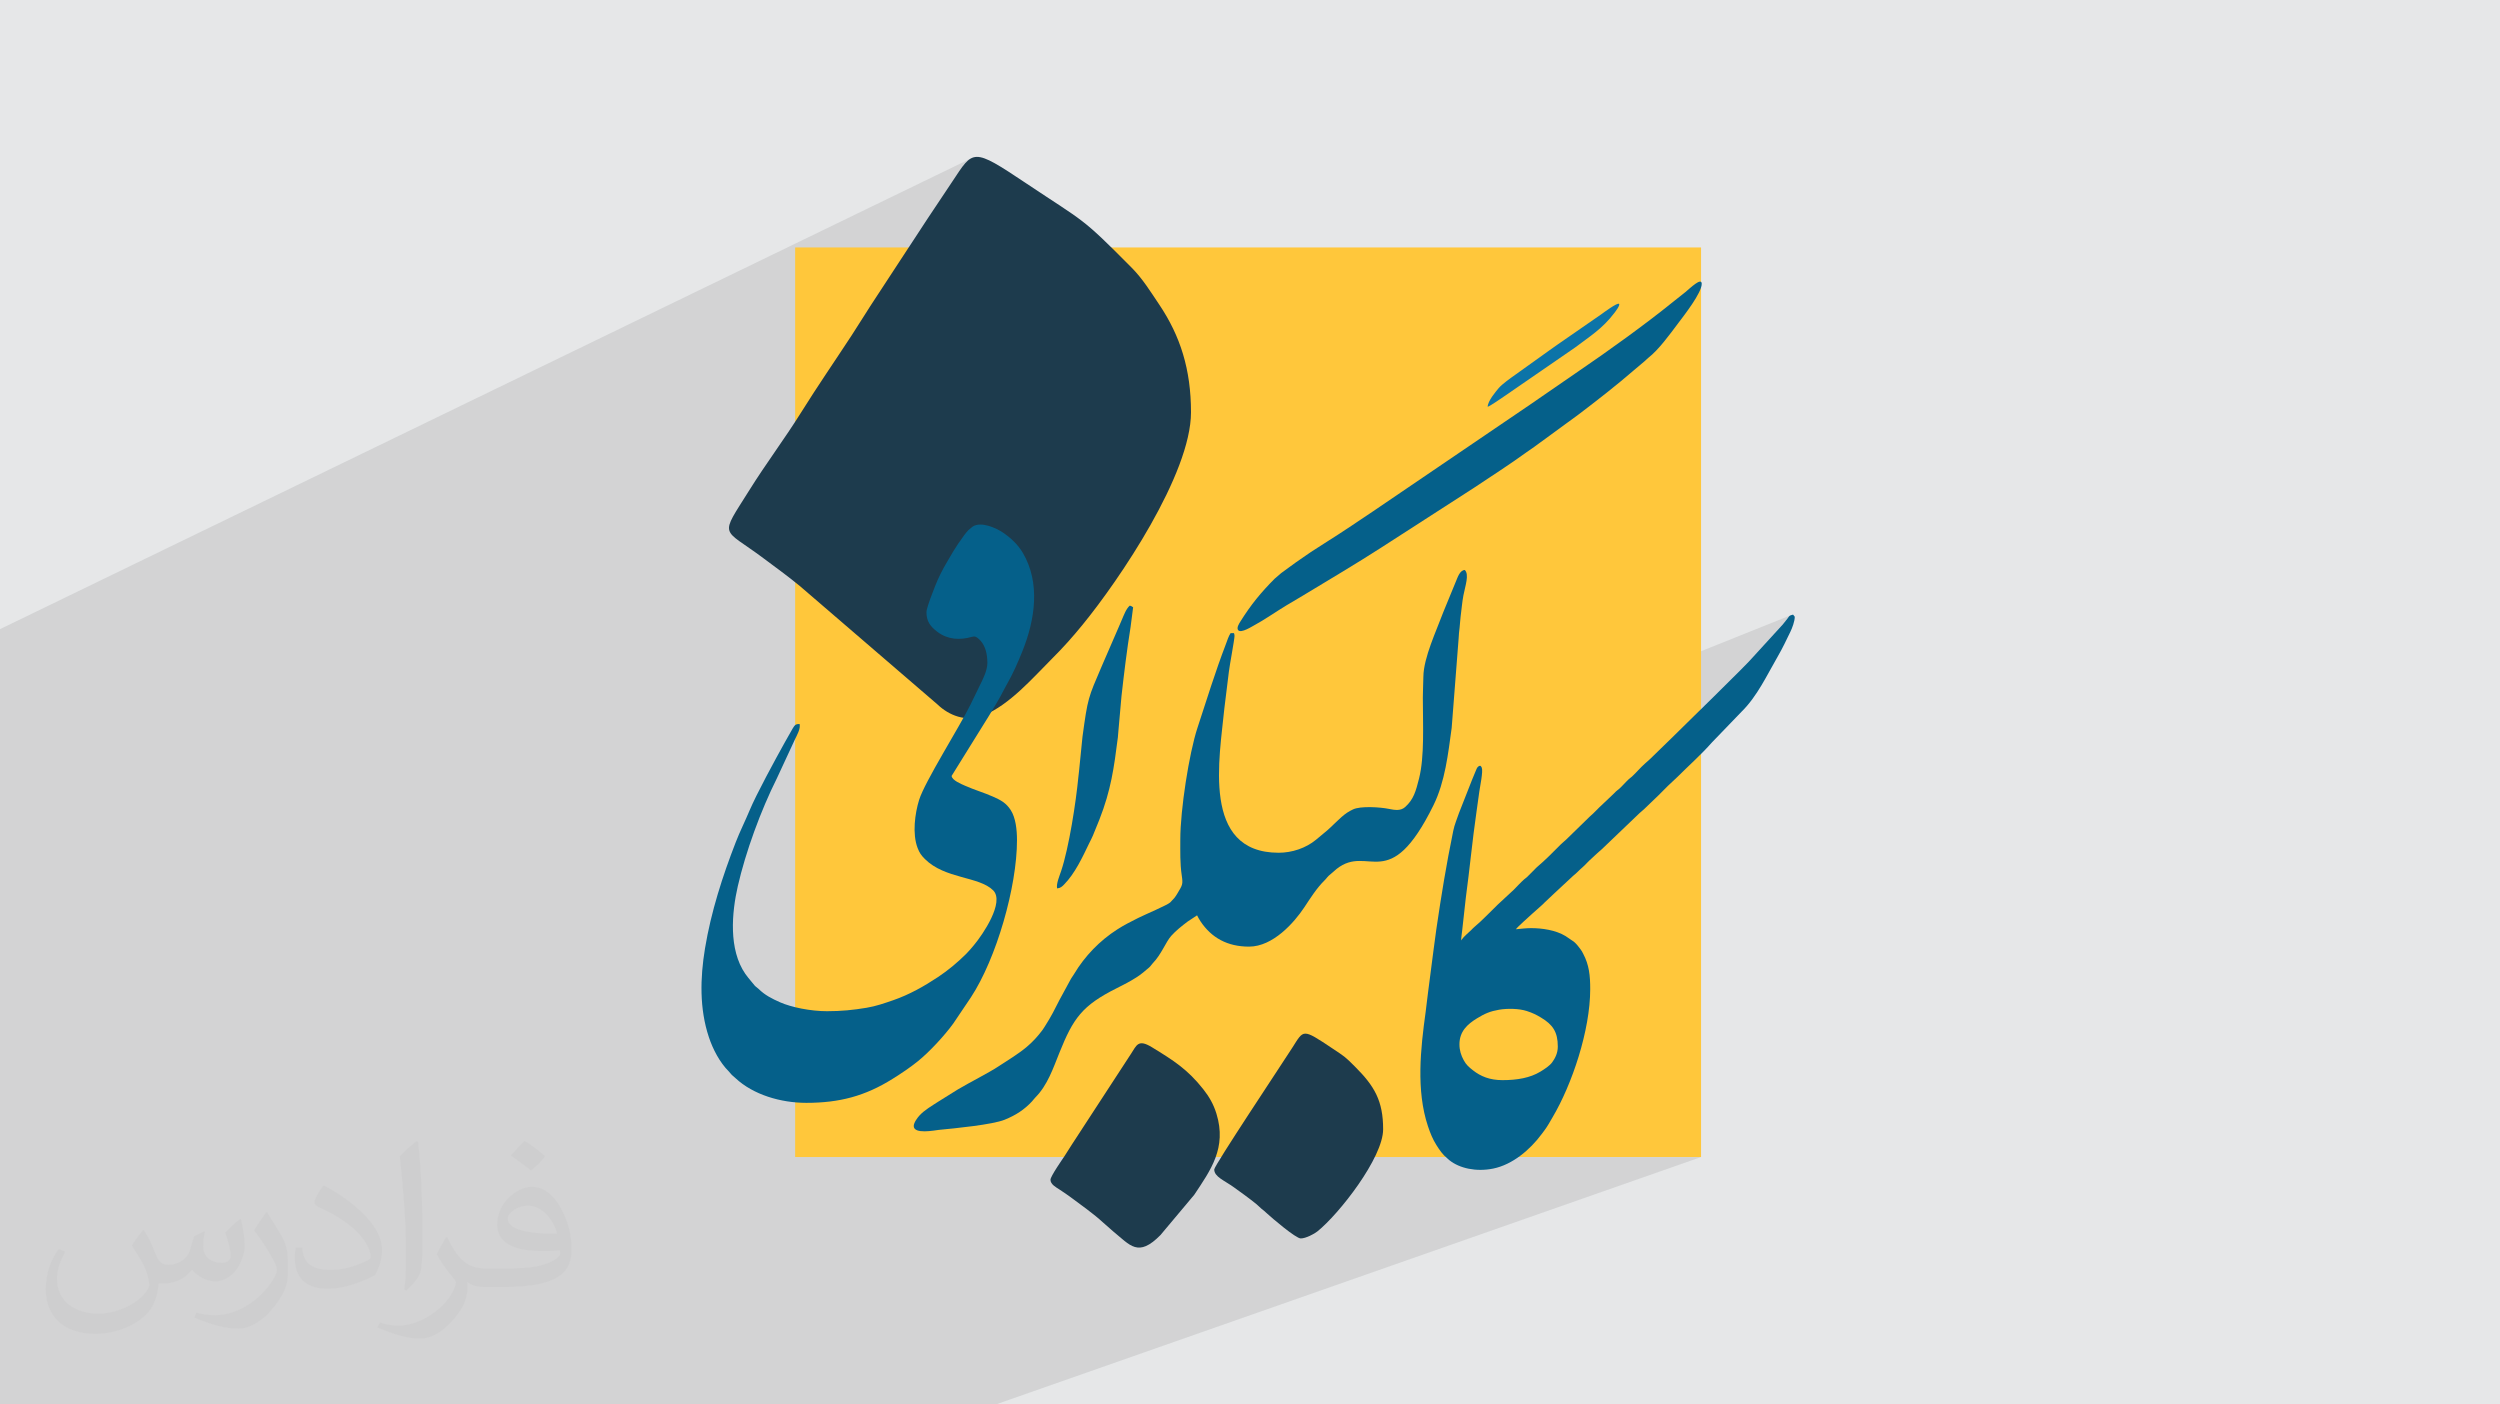
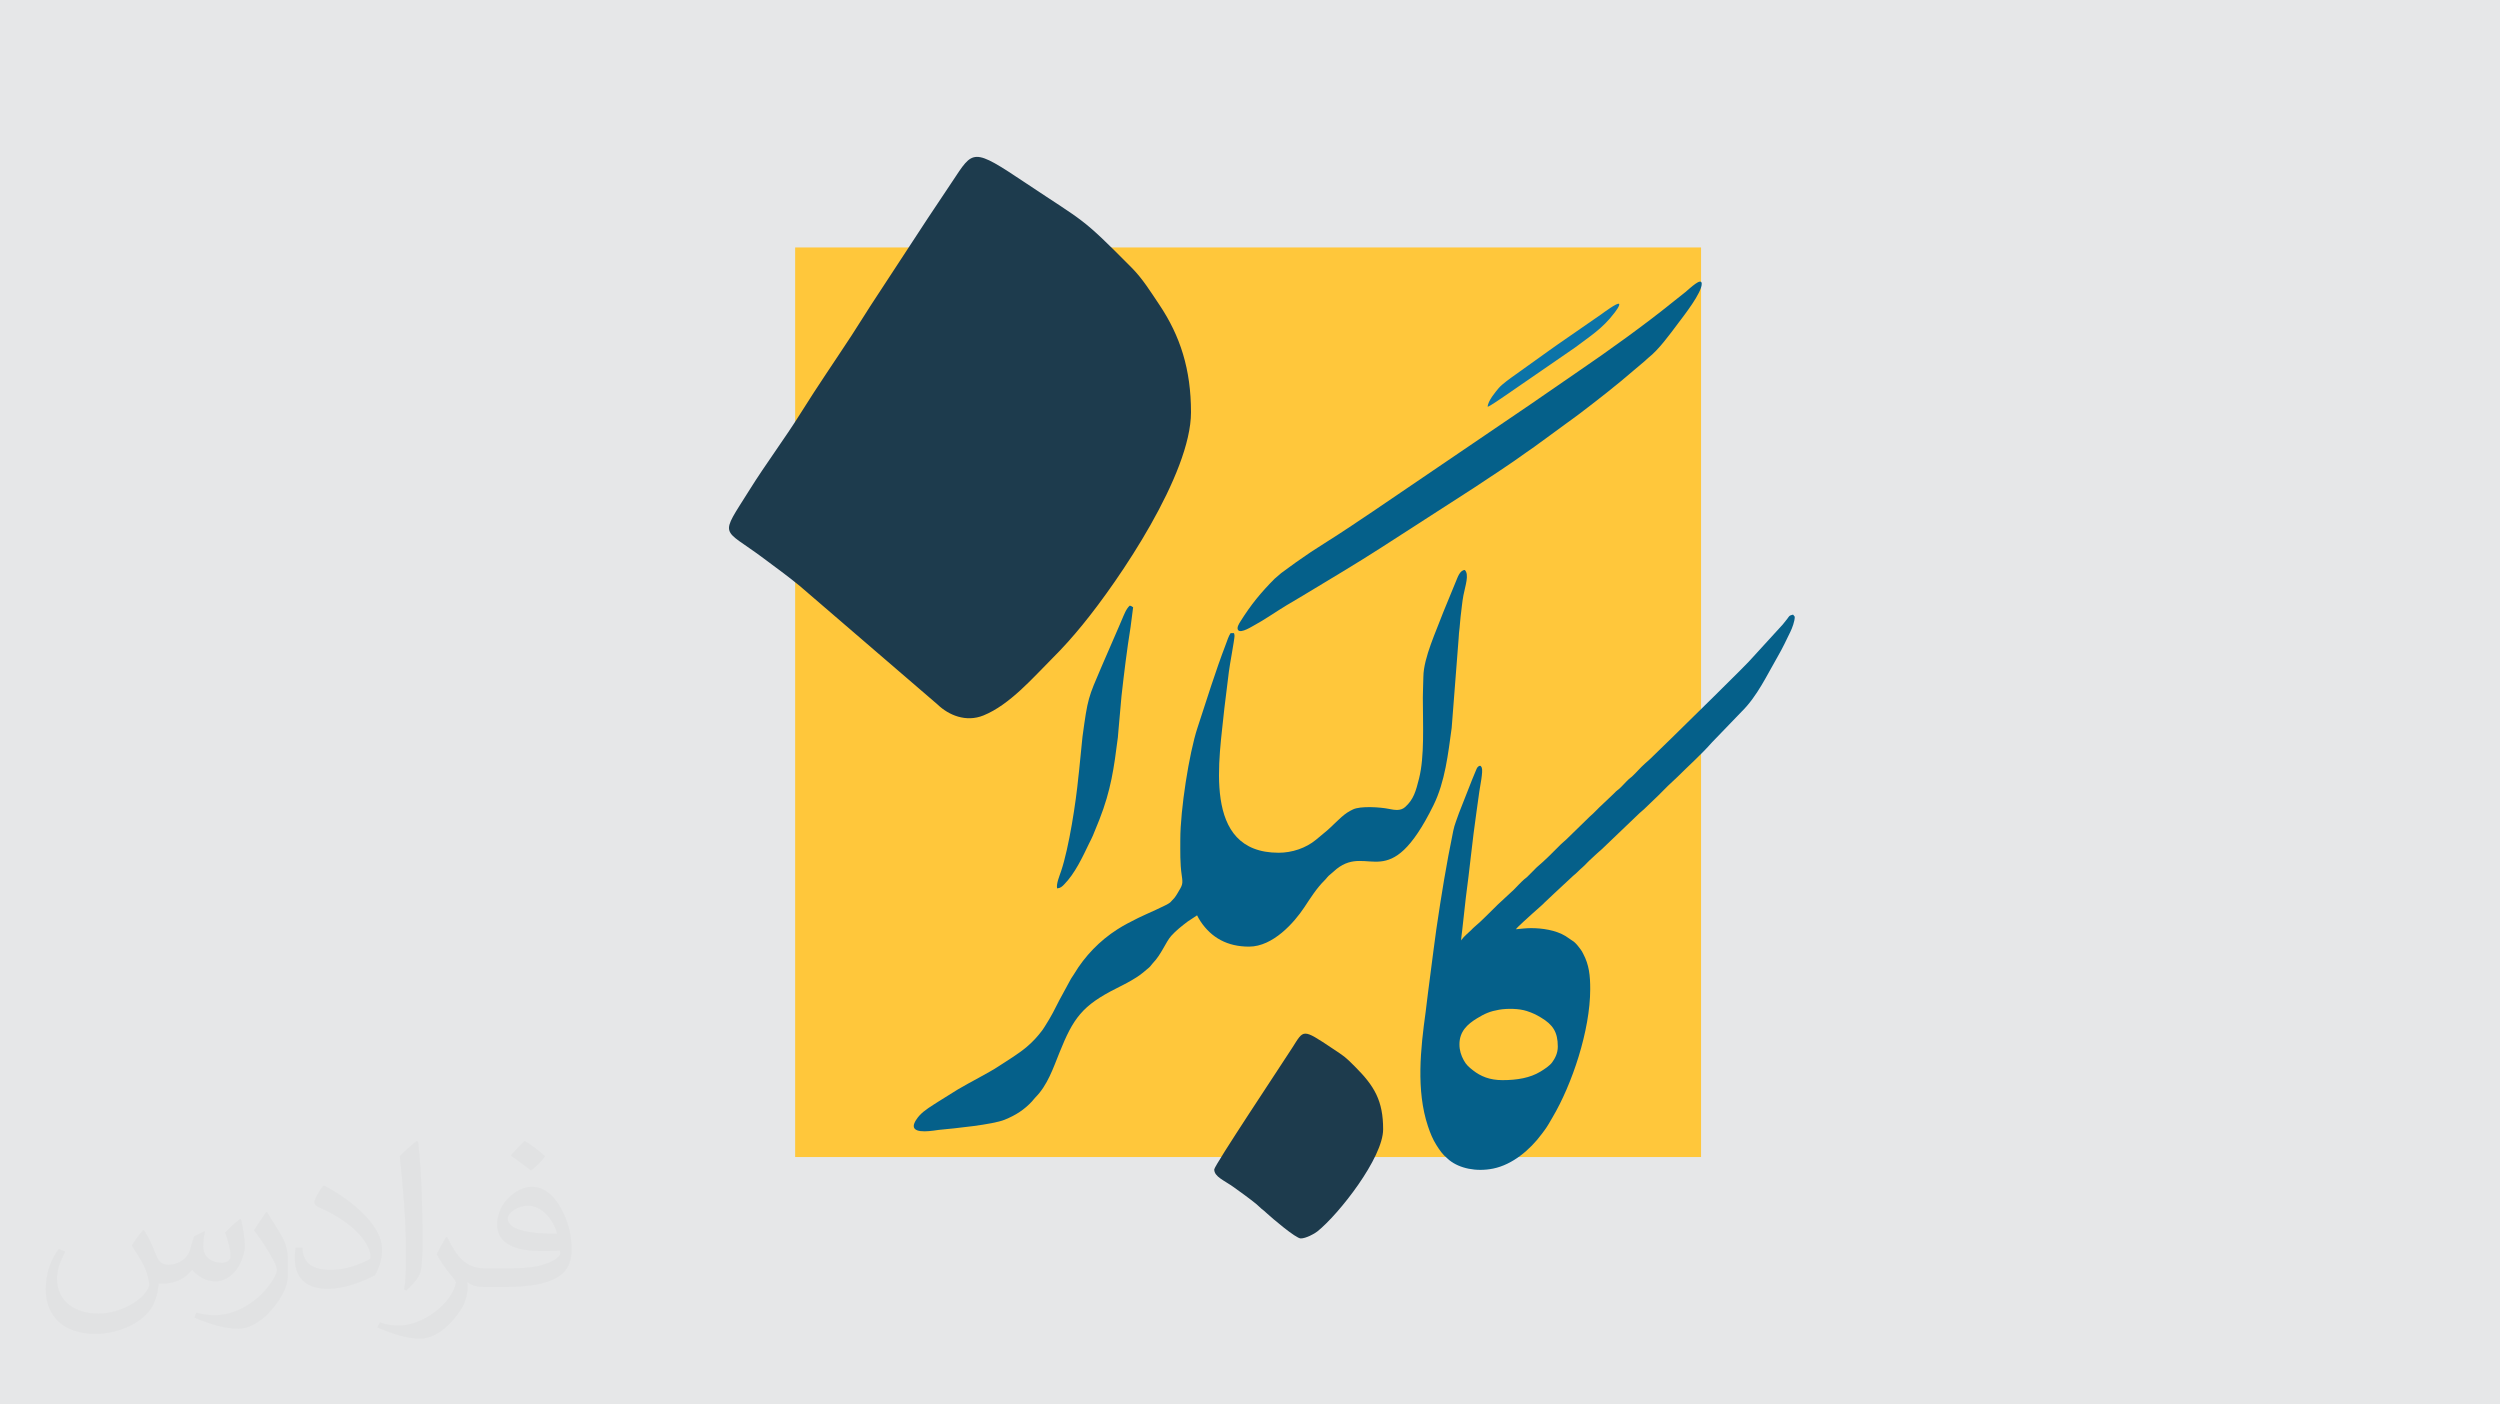
<svg xmlns="http://www.w3.org/2000/svg" xml:space="preserve" width="94.192mm" height="52.917mm" version="1.0" style="shape-rendering:geometricPrecision; text-rendering:geometricPrecision; image-rendering:optimizeQuality; fill-rule:evenodd; clip-rule:evenodd" viewBox="0 0 9419.12 5291.64">
  <defs>
    <style type="text/css">
   
    .fil5 {fill:#05608A}
    .fil6 {fill:#0C74A8}
    .fil4 {fill:#1D3B4D}
    .fil3 {fill:#FFC73B}
    .fil2 {fill:#373435;fill-opacity:0.031}
    .fil1 {fill:#2B2A29;fill-opacity:0.102}
    .fil0 {fill:#E6E7E8}
   
  </style>
  </defs>
  <g id="Layer_x0020_1">
    <polygon class="fil0" points="-0,0 9419.12,0 9419.12,5291.64 -0,5291.64 " />
-     <polygon class="fil1" points="-0,3978.32 -0,3967.01 -0,3955.58 -0,3920.08 -0,3899.53 -0,3892.26 -0,3876.55 -0,3862.98 -0,3844.76 -0,3836.87 -0,3822.15 -0,3820.15 -0,3795.64 -0,3760.35 -0,3698.01 -0,3669.83 -0,3656.66 -0,3645.06 -0,3621.72 -0,3616.23 -0,3615.79 -0,3555.3 -0,3403.14 -0,3145.5 -0,2961.78 -0,2777.66 -0,2684.66 -0,2503.27 -0,2418.6 -0,2383.55 -0,2370.48 3657.17,597.4 3646.61,604.96 3636.2,615.39 3625.51,628.65 3614.09,644.68 3601.51,663.42 3587.33,684.84 3581.13,694.17 3575.09,703.24 3569.2,712.08 3563.43,720.74 3557.76,729.25 3552.17,737.64 3546.62,745.96 3541.09,754.24 3535.56,762.52 3530.02,770.84 3524.42,779.23 3518.74,787.73 3512.96,796.38 3507.07,805.22 3501.02,814.28 3494.8,823.6 3303.48,1115.89 3297,1125.67 3290.74,1135.21 3284.67,1144.54 3278.76,1153.7 3272.98,1162.73 3267.3,1171.66 3261.69,1180.52 3256.11,1189.35 3250.54,1198.2 3244.93,1207.08 3239.27,1216.04 3233.52,1225.11 3227.65,1234.32 3221.63,1243.72 3215.42,1253.33 3208.99,1263.19 3196.55,1282.14 3184.25,1300.78 3172.07,1319.16 3159.99,1337.32 3148.01,1355.31 3136.09,1373.18 3124.24,1390.97 3112.43,1408.73 3100.64,1426.51 3088.86,1444.35 3077.08,1462.29 3065.27,1480.39 3053.42,1498.7 3041.51,1517.25 3029.53,1536.09 3017.47,1555.28 3005.64,1573.98 2995.88,1589.1 2995.88,2193.58 3004.36,2200.41 3013,2207.46 3063.74,2251.11 3671.23,1980.51 3664.85,1983.84 3648.7,1997.16 3644.5,2001.74 3640.49,2006.45 3636.63,2011.26 3632.89,2016.18 3629.26,2021.18 3625.68,2026.25 3622.15,2031.38 3618.62,2036.56 3616.86,2039.1 3615.2,2041.39 3613.62,2043.52 3612.08,2045.6 3610.56,2047.71 3609.01,2049.96 3607.4,2052.43 3605.7,2055.23 3603.97,2058.11 3602.32,2060.74 3600.71,2063.2 3599.13,2065.57 3597.55,2067.93 3595.94,2070.36 3594.27,2072.94 3592.53,2075.75 3567.59,2118.17 3561.44,2128.74 3555.48,2139.41 3549.7,2150.21 3544.11,2161.16 3538.71,2172.29 3533.5,2183.61 3528.5,2195.14 3523.67,2206.91 3521.25,2213.01 3518.9,2218.96 3516.61,2224.8 3514.37,2230.58 3512.16,2236.35 3509.97,2242.16 3507.78,2248.06 3505.58,2254.09 3503.9,2258.76 3501.72,2264.97 3499.25,2272.22 3496.73,2280.01 3494.93,2285.99 6088.09,1147.68 6095.69,1144.6 6099.96,1144.86 6100.79,1147.58 6099.83,1151.67 6097.52,1156.68 6094.32,1162.16 6090.7,1167.67 6087.1,1172.74 6083.98,1176.94 6081.8,1179.79 6073.45,1190.43 6065.04,1200.41 6056.57,1209.81 6052.01,1214.54 6396.5,1063.8 6387.11,1069.67 6376.91,1077.45 6366.75,1085.96 6357.47,1094.03 6349.91,1100.49 6343.23,1105.9 6336.63,1111.17 6330.08,1116.34 6323.55,1121.45 6317.02,1126.57 6310.45,1131.74 6303.81,1137.01 6297.09,1142.42 6287.96,1149.79 6278.55,1157.31 6268.87,1164.98 6258.94,1172.77 6248.78,1180.67 6238.41,1188.69 6227.84,1196.8 6217.1,1205 6206.19,1213.27 6195.14,1221.59 6183.97,1229.96 6172.69,1238.36 6161.32,1246.79 6149.88,1255.23 6138.39,1263.67 6126.86,1272.09 6115.31,1280.49 6103.76,1288.85 6092.23,1297.16 6080.74,1305.41 6069.3,1313.59 6057.93,1321.69 6046.64,1329.69 6035.47,1337.57 6024.42,1345.34 6013.51,1352.98 6002.76,1360.47 5992.19,1367.81 5981.82,1374.98 5971.65,1381.96 5961.72,1388.76 5952.04,1395.35 5797.48,1501.86 5793.62,1504.45 5789.97,1506.96 5786.48,1509.4 5783.06,1511.81 5779.66,1514.22 5776.2,1516.64 5772.62,1519.11 5768.85,1521.65 5170.87,1928.02 5160.12,1935.2 5149.38,1942.39 5138.64,1949.58 5127.92,1956.78 5117.19,1963.97 5106.46,1971.16 5095.73,1978.33 5084.98,1985.49 5074.22,1992.63 5063.45,1999.75 5052.65,2006.84 5041.83,2013.9 5030.98,2020.92 5020.1,2027.9 5009.19,2034.84 4998.23,2041.73 4939.25,2079.61 4931.96,2084.52 4924.75,2089.41 4917.6,2094.29 4910.52,2099.16 4903.49,2104.03 4896.51,2108.91 4889.55,2113.79 4882.63,2118.69 4875.72,2123.61 4868.83,2128.56 4861.93,2133.54 4855.02,2138.55 4848.1,2143.62 4841.16,2148.73 4834.17,2153.89 4827.15,2159.12 4802.26,2180.55 4792.78,2190.17 4783.61,2199.69 4774.71,2209.13 4766.08,2218.53 4757.67,2227.92 4749.48,2237.35 4741.47,2246.83 4733.63,2256.42 4725.92,2266.13 4718.33,2276.01 4710.84,2286.1 4703.41,2296.41 4696.03,2306.99 4688.68,2317.88 4681.32,2329.11 4673.94,2340.7 4671.94,2343.87 4669.61,2347.73 4667.23,2352.07 4665.09,2356.68 4663.49,2361.37 4662.7,2365.93 4663.02,2370.16 4664.74,2373.85 4670.12,2377.27 4677.8,2377.44 4687.01,2375.14 4696.98,2371.15 4650.69,2390.69 4650.85,2391.29 4651.05,2392.49 4651.17,2393.98 4651.22,2395.87 4651.01,2399.28 4650.41,2404.46 4649.48,2411.19 4648.26,2419.22 4646.8,2428.32 4645.16,2438.24 4643.4,2448.75 4641.55,2459.61 4639.67,2470.58 4637.81,2481.43 4636.03,2491.91 4634.37,2501.78 4632.88,2510.81 4631.77,2517.79 5511.9,2149.19 5518.71,2147.42 5523.87,2154.92 5526.36,2164.51 5526.69,2175.79 5525.36,2188.35 5522.88,2201.79 5519.75,2215.71 5516.49,2229.71 5513.6,2243.39 5511.83,2253.46 5510.34,2263.33 5509.06,2273.09 5507.9,2282.84 5506.79,2292.65 5505.66,2302.61 5504.44,2312.83 5503.06,2323.37 5502.38,2328.83 5501.86,2334.14 5501.44,2339.35 5501.07,2344.52 5500.71,2349.69 5500.31,2354.93 5499.81,2360.28 5499.17,2365.81 5498.66,2369.88 5498.09,2374.68 5497.5,2379.98 5496.93,2385.57 5496.42,2391.23 5495.98,2396.73 5495.68,2401.85 5495.53,2406.39 5469.41,2742.42 5466.92,2760.81 5464.42,2779.33 5461.87,2797.95 5459.21,2816.65 5456.4,2835.37 5456.38,2835.47 6746.86,2318.09 6744.14,2319.31 6742.09,2320.73 6740.36,2322.52 6738.62,2324.83 6736.52,2327.8 6733.72,2331.6 6731.53,2334.43 6729.43,2337.09 6727.38,2339.64 6725.37,2342.14 6723.34,2344.63 6721.28,2347.18 6719.14,2349.84 6716.9,2352.67 6605.3,2474.79 6599.1,2481.9 6588.09,2493.55 6572.93,2509.12 6554.25,2527.98 6532.73,2549.52 6509.02,2573.1 6483.76,2598.09 6457.62,2623.88 6431.24,2649.84 6405.29,2675.33 6380.41,2699.74 6357.27,2722.44 6336.51,2742.8 6318.79,2760.2 6304.77,2774.01 6295.09,2783.61 6285.29,2793.31 6275.55,2802.82 6265.84,2812.18 6256.15,2821.48 6246.45,2830.79 6236.74,2840.17 6226.99,2849.68 6217.19,2859.41 6197.19,2877.33 6190.9,2883.09 6184.78,2889.06 6178.78,2895.18 6172.85,2901.39 6166.93,2907.62 6160.98,2913.8 6154.95,2919.87 6148.78,2925.77 6147.09,2927.27 6145.61,2928.5 6144.25,2929.53 6142.96,2930.48 6141.67,2931.43 6140.32,2932.46 6138.83,2933.69 6137.15,2935.19 6132.26,2939.86 6127.52,2944.63 6122.87,2949.46 6118.26,2954.32 6113.64,2959.15 6108.97,2963.92 6104.19,2968.58 6099.25,2973.1 6097.7,2974.43 6096.35,2975.49 6095.15,2976.39 6094.01,2977.22 6092.86,2978.05 6091.65,2978.98 6090.29,2980.11 6088.71,2981.51 6087.41,2982.73 6086.21,2983.91 6085.07,2985.05 6083.96,2986.19 6082.86,2987.33 6081.73,2988.5 6080.55,2989.73 6079.27,2991.02 6039.28,3028.93 6033,3034.67 6026.84,3040.61 6020.76,3046.7 6014.71,3052.84 6008.64,3058.95 6002.51,3064.97 5996.27,3070.8 5989.88,3076.38 5901.37,3162.65 5898.76,3165.17 5896.26,3167.42 5893.83,3169.49 5891.44,3171.47 5889.03,3173.47 5886.58,3175.58 5884.03,3177.89 5881.35,3180.51 5871.09,3190.87 5860.25,3201.77 5848.98,3212.97 5837.46,3224.27 5825.83,3235.43 5814.26,3246.23 5802.92,3256.46 5791.97,3265.88 5790.63,3267.04 5789.38,3268.18 5788.21,3269.31 5787.08,3270.44 5785.96,3271.59 5784.82,3272.77 5783.65,3274 5782.4,3275.27 5754.01,3303.74 5752.3,3305.33 5750.8,3306.61 5749.45,3307.68 5748.17,3308.64 5746.9,3309.57 5745.56,3310.58 5744.09,3311.75 5742.41,3313.18 5737.46,3317.67 5732.53,3322.38 5727.63,3327.25 5722.75,3332.23 5717.9,3337.27 5713.06,3342.3 5708.26,3347.28 5703.47,3352.15 5643.38,3407.87 5632.33,3418.65 5621.35,3429.55 5610.39,3440.49 5599.39,3451.41 5588.31,3462.22 5577.1,3472.86 5565.69,3483.23 5554.04,3493.28 5552.56,3494.55 5551.19,3495.82 5549.88,3497.08 5548.61,3498.35 5547.36,3499.65 5546.09,3500.97 5544.79,3502.32 5543.41,3503.72 5539.23,3507.76 5534.53,3512.1 5529.52,3516.67 5524.43,3521.36 5519.47,3526.07 5514.87,3530.73 5510.84,3535.23 5507.61,3539.49 5506.88,3540.6 5506.48,3541.25 5506.32,3541.57 5506.27,3541.7 5506.22,3541.78 5506.06,3541.97 5505.69,3542.39 5504.99,3543.19 5400.54,3583.02 5399.58,3589.93 5398.27,3599.66 5396.99,3609.37 5395.74,3619.08 5394.52,3628.78 5393.3,3638.47 5392.1,3648.15 5390.91,3657.83 5389.71,3667.49 5388.51,3677.15 5387.29,3686.8 5386.07,3696.44 5384.82,3706.07 5383.54,3715.69 5382.23,3725.3 5380.88,3734.91 5379.57,3744.53 5378.37,3754.07 5377.24,3763.57 5376.15,3773.07 5375.06,3782.6 5373.94,3792.2 5372.74,3801.92 5371.43,3811.78 5369.64,3824.8 5367.88,3837.93 5366.14,3851.16 5364.45,3864.48 5362.81,3877.88 5361.24,3891.36 5359.74,3904.9 5359.48,3907.43 5604.73,3815.96 5595.09,3820.13 5585.41,3824.94 5575.41,3830.45 5564.83,3836.74 5551.59,3845.31 5539.21,3854.54 5527.98,3864.62 5518.16,3875.75 5510.05,3888.13 5503.91,3901.97 5500.03,3917.47 5498.67,3934.82 5498.95,3943.16 5499.79,3951.17 5501.15,3958.88 5503,3966.35 5505.31,3973.6 5508.06,3980.69 5511.22,3987.65 5514.75,3994.53 5518.42,4000.81 5522.19,4006.37 5526.13,4011.34 5530.28,4015.89 5534.7,4020.17 5539.44,4024.33 5544.55,4028.52 5550.09,4032.89 5555.41,4036.92 5560.89,4040.77 5566.52,4044.42 5572.34,4047.88 5578.34,4051.12 5584.55,4054.14 5590.98,4056.92 5597.63,4059.46 5604.53,4061.74 5611.69,4063.76 5619.12,4065.49 5626.84,4066.93 5634.85,4068.07 5643.17,4068.9 5651.82,4069.41 5660.8,4069.58 5671.06,4069.48 5681.16,4069.17 5691.11,4068.65 5700.9,4067.9 5710.51,4066.91 5719.96,4065.67 5729.22,4064.18 5738.31,4062.43 5747.19,4060.39 5755.89,4058.07 5764.38,4055.46 5772.66,4052.54 5367.89,4200.27 5368.85,4204.43 5372.2,4217.42 5375.9,4230.29 5379.95,4243.04 5383.37,4253.02 5386.84,4262.57 5390.42,4271.75 5394.17,4280.62 5398.14,4289.25 5402.39,4297.68 5406.96,4306 5411.92,4314.24 5416.32,4321.17 5420.81,4327.95 5425.44,4334.57 5430.26,4340.98 5435.34,4347.16 5440.72,4353.08 5446.47,4358.73 5447.15,4359.32 6409.01,4359.32 3751.27,5291.64 3155.86,5291.64 3147.66,5291.64 3141.83,5291.64 3135.93,5291.64 2899.26,5291.64 2874.02,5291.64 2778.34,5291.64 2711.83,5291.64 2707.88,5291.64 2668.02,5291.64 2651.15,5291.64 2496.78,5291.64 2408.43,5291.64 2405.38,5291.64 2377.6,5291.64 2318.27,5291.64 2278.57,5291.64 2163.51,5291.64 2163.48,5291.64 2126.65,5291.64 2000.2,5291.64 1925.39,5291.64 1839.87,5291.64 1808.1,5291.64 1684.84,5291.64 1662.37,5291.64 1648.23,5291.64 1509.98,5291.64 1429.77,5291.64 1429.48,5291.64 1302.28,5291.64 1256.26,5291.64 1216.46,5291.64 967.41,5291.64 919.81,5291.64 913.66,5291.64 913.61,5291.64 895.06,5291.64 871.23,5291.64 862.91,5291.64 848.31,5291.64 810.11,5291.64 747.44,5291.64 744.25,5291.64 731.86,5291.64 658.18,5291.64 604.33,5291.64 593.2,5291.64 576.72,5291.64 554.29,5291.64 554.05,5291.64 541.34,5291.64 428.63,5291.64 406.36,5291.64 295.85,5291.64 292.51,5291.64 244.02,5291.64 231.08,5291.64 186.85,5291.64 182.75,5291.64 170.15,5291.64 160.87,5291.64 159.68,5291.64 129.87,5291.64 122.8,5291.64 117.87,5291.64 111.12,5291.64 100.67,5291.64 94.19,5291.64 37.52,5291.64 16.03,5291.64 1.14,5291.64 -0,5291.64 -0,5280.83 -0,5277.29 -0,5265.23 -0,5261.84 -0,5260.19 -0,5255.62 -0,5254.89 -0,5249.75 -0,5235.93 -0,5231.04 -0,5227.65 -0,5173.47 -0,5160.85 -0,5145.41 -0,5145.07 -0,5143.32 -0,5140.88 -0,5128.35 -0,5128.23 -0,5127.48 -0,5118.63 -0,5109.1 -0,5105.88 -0,5105.69 -0,5105.67 -0,5090.43 -0,5083.53 -0,5049.96 -0,5041.64 -0,5030.5 -0,5029.82 -0,5023.02 -0,4981.72 -0,4954.34 -0,4949.45 -0,4948.15 -0,4872.37 -0,4844.52 -0,4824.31 -0,4780.11 -0,4672.36 -0,4670.86 -0,4668.11 -0,4637.57 -0,4624.37 -0,4602.79 -0,4581.25 -0,4538.4 -0,4532.02 -0,4499 -0,4467.99 -0,4463.32 -0,4458.51 -0,4457.59 -0,4400.47 -0,4358.41 -0,4353.7 -0,4348.45 -0,4344.19 -0,4344.17 -0,4343.8 -0,4318.69 -0,4269.38 -0,4254.07 -0,4226.81 -0,4217.42 -0,4214.62 -0,4189.99 -0,4183.54 -0,4179.04 -0,4166.84 -0,4161.31 -0,4144.77 -0,4121.43 -0,4111.08 -0,4098.33 -0,4071.96 -0,4034.84 -0,4026.88 -0,4017.9 -0,4013.33 -0,4011.65 -0,4003.9 -0,3987.36 " />
    <path class="fil2" d="M542.26 4634.68c17.98,27.25 29.64,53.44 41.02,82.55 8.46,16.94 12.95,48.16 52.65,48.16 11.63,0 28.32,-3.43 43.13,-11.63 16.66,-8.74 29.36,-21.97 35.99,-42.06l15.87 -53.44 38.63 -19.05 2.64 2.64c-5.28,20.12 -6.6,39.42 -6.6,54.51 0,44.7 38.63,61.65 69.32,61.65 17.98,0 34.14,-8.74 34.14,-25.15 0,-21.16 -8.99,-57.15 -20.65,-89.43 17.98,-17.98 35.99,-35.99 56.62,-50.55l3.17 1.6c8.99,38.1 14.02,75.67 14.02,100.81 0,24.61 -10.85,51.87 -19.84,69.6 -18.52,34.92 -51.33,62.71 -91.01,62.71 -30.15,0 -63.75,-15.09 -86.79,-43.13l-1.32 0c-21.69,27 -55.3,51.33 -109.02,51.33l-16.66 0c-2.64,35.46 -10.31,60.58 -21.97,83.08 -32,62.43 -127,106.63 -216.43,106.63 -124.36,0 -186.79,-71.7 -186.79,-167.21 0,-59 19.3,-113.77 48.95,-152.65l24.33 10.06c-18.52,35.46 -30.96,68.78 -30.96,101.6 0,89.43 72.77,132.03 156.64,132.03 77.8,0 174.09,-49.48 191.57,-106.88 -6.6,-62.71 -30.15,-92.07 -66.14,-149.22 10.85,-19.05 24.87,-38.1 42.34,-58.47l3.17 0 0 0 0 0 -0.02 -0.09zm1434.29 -336.55c26.19,16.41 51.87,35.71 76.99,57.94 -14.02,19.84 -31.5,37.85 -53.19,53.72 -25.15,-20.37 -50.27,-37.85 -75.95,-56.36 17.45,-19.58 34.67,-38.35 52.12,-55.3l0 0 0 0 0 0 0 0 0 0 0.03 0zm13.49 244.48c-42.34,0 -76.99,27.79 -76.99,48.41 0,44.2 84.66,57.94 186,57.4 -12.7,-51.87 -57.15,-105.84 -109.02,-105.84l0.01 0.03zm-95 236.55c55.04,0 103.2,-1.6 139.95,-10.85 41.02,-10.31 75.67,-30.96 75.67,-45.24 0,-3.71 0,-8.2 -1.32,-11.91 -23.01,2.11 -49.48,2.11 -72.49,2.11 -74.6,0 -131.75,-16.94 -154.25,-58.75 -5.56,-11.63 -9.52,-24.61 -9.52,-39.42 0,-40.49 17.45,-79.91 48.16,-107.16 25.65,-22.48 53.97,-36.5 82.8,-36.5 52.12,0 93.65,41.81 122.76,107.7 15.87,35.99 26.72,77.52 26.72,129.92 0,34.92 -9.52,64.29 -31.22,85.98 -40.49,39.17 -115.09,53.97 -229.39,53.97l-51.87 0 0 0 -13.49 0c-28.32,0 -48.69,-5.03 -64.82,-17.45l-2.64 0c0.79,6.6 1.32,12.95 1.32,19.05 0,25.65 -8.46,58.47 -25.65,84.66 -50.8,75.41 -105.84,108.2 -153.47,108.2 -48.16,0 -107.16,-18.52 -160.35,-42.6l9.52 -18.52c17.2,7.14 41.02,11.91 73.81,11.91 85.98,0 198.96,-82.55 212.98,-163.25 -3.17,-6.6 -8.99,-15.34 -17.2,-24.61 -25.15,-29.9 -41.02,-54.76 -55.83,-80.95 12.7,-25.15 24.33,-45.24 35.18,-63.5l4.5 -0.53c36.78,74.88 70.1,117.73 144.45,117.73l11.63 0 0 0 53.97 0 0 0 0 0 0 0 0 0 0 0 0.09 0.01zm-372.54 79.12c6.35,-34.39 6.88,-73.02 6.88,-109.02l0 -53.44c0,-99.75 -12.7,-244.73 -23.01,-339.19 17.98,-19.3 43.13,-42.06 62.97,-57.4l5.82 1.6c13.49,118.8 16.66,256.39 16.66,383.64 0,33.35 -1.32,65.89 -4.5,89.69 -1.85,30.15 -19.3,52.91 -56.62,87.83l-8.2 -3.71zm-383.38 -157.43c1.85,46.84 24.87,83.62 105.31,83.62 50.01,0 92.33,-12.95 139.17,-35.18 8.46,-3.71 12.95,-8.74 12.95,-12.95 0,-29.36 -22.48,-68.25 -60.32,-103.71 -36.78,-33.35 -85.47,-62.71 -130.96,-82.3 -15.62,-6.6 -20.65,-13.49 -20.65,-20.12 0,-13.49 17.98,-41.81 32.82,-62.18l5.03 -0.53c52.12,27.25 110.34,67.74 153.47,112.7 39.17,41.53 63.5,83.62 63.5,129.39 0,33.86 -10.31,65.61 -27,95.25 -57.15,28.83 -118.01,50.8 -178.33,50.8 -73.28,0 -123.29,-34.39 -123.29,-115.09 0,-8.74 0,-22.22 3.17,-39.7l25.15 0 0 0 0 0 0 0 0 0 0 0 -0.02 0zm-132.57 -133.1l45.52 73.56c16.66,27.25 32.28,56.9 32.28,103.71l0 59.79c0,48.41 -30.96,100.28 -80.95,151.61 -39.17,34.67 -73.81,49.48 -105.84,49.48 -47.62,0 -102.13,-14.81 -165.1,-41.81l7.14 -18.52c19.84,5.28 42.85,9.78 71.17,9.78 90.5,-0.53 183.08,-66.67 225.42,-147.37 5.03,-9.27 6.88,-17.98 6.88,-24.08 0,-9.27 -5.03,-19.58 -8.99,-28.83 -23.01,-43.38 -48.69,-83.08 -76.99,-119.86 14.81,-23.29 29.64,-45.77 45.77,-68l3.71 0.53 0 0 0 0 0 0 0 0 0 0 -0.02 0.01z" />
    <g id="_2094979415424">
      <rect class="fil3" x="2995.87" y="932.32" width="3413.14" height="3427" />
      <path class="fil4" d="M4574.79 4406.01c0,27.94 37.74,40.98 75.37,68.2 30.15,21.82 56.16,40.29 84.3,63.15 7.43,6.04 10.81,10.67 18.25,16.67 9.52,7.67 11.72,9.26 20.95,17.86 17.85,16.59 108.57,94.1 127.08,94.1 19.1,0 51.06,-17.11 62.75,-26.49 81.48,-65.4 247.67,-277.5 247.67,-384.83 0,-107.1 -32.51,-162.5 -105.74,-235.72 -38.88,-38.9 -38.28,-37.49 -85.95,-69.28 -114.01,-76.01 -106.64,-70.76 -150.52,-2.29 -41.53,64.79 -294.16,444.14 -294.16,458.62l0 0.01z" />
-       <path class="fil4" d="M3957.81 4444.81c0,17.52 20.95,28.31 33.37,36.49 16.33,10.77 28.62,18.95 43.66,30.07 34.65,25.62 88.23,64.08 119.89,93.52l39.2 34.51c64.73,52.59 93.73,99.41 178.15,14.01l127.45 -151.93c61.45,-92.58 123.34,-176.41 83.56,-305.56 -11.17,-36.27 -27.41,-63.7 -48.74,-90.94 -59.76,-76.32 -114.1,-110.26 -193.95,-159.16 -52.84,-32.36 -57.79,-7.75 -79.88,25.63l-222 340.64c-10.01,14.92 -17.14,27.78 -27.15,42.7 -9.01,13.44 -53.56,77.35 -53.56,90.02z" />
      <path class="fil4" d="M4487.26 1553.22c0,-161.26 -40.18,-287.38 -119.79,-405.88 -33.69,-50.16 -62.63,-97.24 -103.41,-138.39 -193.53,-195.28 -173.29,-168.19 -397.09,-317.82 -205.08,-137.1 -199,-127.55 -279.64,-6.3 -33.59,50.53 -58.87,88.28 -92.54,138.76l-191.32 292.29c-35.23,52.85 -59.59,93.98 -94.49,147.31 -66.75,101.98 -126.91,188.77 -191.52,292.09 -62.8,100.41 -130.56,189.84 -193.35,290.25 -114.54,183.14 -105.99,139.29 51.73,257.27 48.6,36.35 90.82,66.59 137.15,104.66l519.91 447.3c41.08,39.35 106.13,67.55 172.28,40.82 99.22,-40.11 187.19,-142.82 259.04,-214.56 42.71,-42.63 76.81,-81.02 114.59,-127.22 138.76,-169.72 408.45,-567.67 408.45,-800.58z" />
-       <path class="fil5" d="M3490.58 2306.47c0,35.07 15.35,54.77 41.49,74.32 38.65,28.91 83.72,31.83 129.54,18.62 11.92,-3.44 17.4,0.2 25.5,7.41l7.42 7.32c17.48,19.42 25.56,49.01 25.56,83.94 0,28.06 -17.6,62.56 -27.37,82.11 -12.41,24.79 -23.79,49.69 -36.5,75.1 -42.14,85.25 -172.26,290.44 -193.28,358.37 -15.81,51.08 -26.24,127.46 -5.79,181.09 7.23,18.95 14,28.24 27.65,41.85 75.65,75.46 203.49,64.78 256.98,117.8 44.6,44.19 -39.57,167.44 -71.57,205.52 -9.97,11.87 -18.76,22.78 -29.61,33.57 -32.56,32.38 -67.81,61.95 -106.22,87.49 -52.78,35.08 -108.88,66.67 -169.32,87.55 -31.97,11.05 -64.67,22.55 -100.05,28.39 -51.47,8.49 -93.55,12.92 -149.22,12.92 -61.97,0 -134.06,-14.69 -176.92,-33.63 -30.38,-13.42 -57.49,-27.22 -80.47,-50.08 -5.78,-5.76 -9.78,-7.14 -14.78,-12.59l-24.72 -30.02c-3.34,-4.79 -7.37,-9.36 -10.86,-14.41 -63.5,-91.99 -51,-230.68 -28.31,-330.09 29.45,-129.02 86.55,-285.32 147.24,-406.52l67.4 -145.27c7.8,-16.75 22.6,-40.99 18.25,-59.65 -14.97,0 -18.4,4.64 -25.71,16.4l-30.46 53.75c-34.27,61.73 -107.17,195.25 -132.11,255.32 -17.01,40.96 -36.17,78.53 -52.38,120.28 -49.4,127.27 -92.93,261.38 -115.8,400.07 -18.49,112.18 -21.02,226.99 14.56,334.1 15.38,46.3 41.3,95.66 75.05,129.18 5.08,5.03 7.48,9.59 11.78,13.49l13.44 11.83c67.03,62.71 170.93,93.15 266.9,93.15 124.77,0 221.33,-25.49 324.67,-90.13 33.77,-21.13 66,-42.61 96.74,-67.49 42.78,-34.64 99.65,-96.03 132.37,-141.35l66.11 -98.13c96.68,-147.04 173.9,-417.34 173.9,-592.51 0,-40.14 -5.08,-84.61 -23.54,-113.31 -17.22,-26.78 -37.16,-37.68 -67.05,-50.87 -33.91,-14.97 -69.73,-25.33 -104.5,-40.78 -13.98,-6.21 -49.87,-20.45 -51.25,-37.19 50.09,-81.61 125.2,-200.56 141.19,-227.27 18.97,-31.72 39.49,-64.4 56.05,-97.65 4.16,-8.36 7.01,-13.41 11.11,-20.47 22.77,-39.2 42.23,-84.12 59.07,-126.22 46.86,-117.19 67.89,-255.64 0.66,-369.19 -18.41,-31.08 -45.42,-56.39 -75.2,-76.38 -23.88,-16.04 -80.76,-43.01 -113.36,-22.37l-16.15 13.32c-11.46,12.04 -20.66,25.54 -30.08,39.4 -4.88,7.18 -8.24,10.7 -12.92,18.67 -4.73,8.07 -8.39,12.66 -13.17,20.52l-24.94 42.42c-16.64,28.05 -31.32,57.02 -43.93,88.74 -6.58,16.52 -12.2,30.88 -18.09,47.18 -3.6,9.94 -15,41.71 -15,52.38z" />
      <path class="fil5" d="M5498.67 3934.82c0,-48.92 29.93,-75.91 66.16,-98.08 29.21,-17.87 49.43,-26.71 83.31,-32.5 30.46,-5.2 74.81,-4.73 104.54,5.01 21.94,7.18 35.72,14.02 53.31,24.6 44.51,26.77 63.26,54.06 63.26,109.39 0,25.18 -10.54,44.32 -21.02,58.99 -9.58,13.42 -30.33,26.7 -44.63,35.38 -38.81,23.55 -87.71,31.97 -142.8,31.97 -48.84,0 -82.7,-14.75 -110.71,-36.69 -15.39,-12.05 -25.66,-20.49 -35.34,-38.36 -9.9,-18.26 -16.08,-36.99 -16.08,-59.71zm6.32 -391.63c0.25,-11.28 3.21,-27.75 4.27,-39.95l13.46 -121.29c14.53,-106.56 24.34,-214.26 39.77,-320.29 3.72,-25.58 7.06,-52.25 11.07,-79.46 2.54,-17.27 14.8,-76.89 9.29,-89.58 -2.79,-6.44 -5.07,-9.71 -11.76,-5.69 -6.55,3.94 -8.88,12.56 -11.97,19.76 -4.85,11.29 -8.16,19.93 -12.93,31.3l-49.32 125.43c-4.18,11.16 -7.69,21.26 -11.65,32.57 -4.32,12.34 -7.15,20.99 -9.88,34.33 -26.77,130.69 -44.21,238.19 -63.91,371.94 -3.98,27.06 -6.62,50.3 -10.5,77.94 -7.3,51.93 -12.75,103.5 -20.05,154.71 -3.68,25.8 -5.78,50.33 -9.45,76.87 -19.14,138.34 -36.63,295.97 8.52,431.26 9.08,27.23 18.19,49.25 31.97,71.2 11.68,18.65 23.66,36.04 40.72,49.82 3.31,2.67 4.51,4.3 7.79,6.95 38.79,31.15 101.51,44.63 165.14,31.81 73.05,-14.73 138.91,-70.91 182.33,-129.29 3.81,-5.13 7.15,-9.6 10.82,-14.45 11.61,-15.32 20.7,-32.45 30.68,-49.33 73.29,-123.89 141.97,-327.15 141.97,-483.38 0,-50.48 -4.09,-91.17 -26.66,-133.36 -4.55,-8.5 -4.57,-9.49 -10.32,-17.06 -8.22,-10.81 -14.41,-19.34 -24.67,-27.96l-31.38 -21.26c-36.66,-22.3 -87.29,-29.87 -130.16,-29.87 -19.55,0 -39.11,2.74 -56.85,4.22 5.94,-8.87 48.38,-46.26 61.56,-58.46l36.78 -32.71c3.74,-3.12 6.12,-5.9 9.57,-9.37 12.27,-12.35 23.44,-21.23 35.77,-33.71l71.97 -67c13.42,-10.35 23.52,-22.32 36.4,-33.09 6.01,-5.03 11.29,-11.08 16.93,-16.75 3.16,-3.18 5.16,-5.52 8.44,-8.41l27.36 -25.29c7.07,-7.16 12.24,-10.12 18.99,-16.79l142.05 -135.9c6.5,-6.43 11.24,-8.93 17.95,-15.73l53.68 -51.6c12.41,-12.44 23.28,-23.5 35.75,-35.84l35.84 -33.65c43.12,-43.12 89.29,-83.81 129.5,-129.47l111.6 -115.8c59.62,-58.61 95.85,-138.31 137.46,-209.96 17.07,-29.4 31.96,-61.13 46.95,-92.01 6.14,-12.64 16.12,-38.33 16.12,-55.47 0,-1.34 -4.74,-6.07 -6.31,-8.42 -15.69,3.65 -13.24,4.57 -21.96,15.94 -5.99,7.82 -10.68,13.26 -16.82,21.07l-111.6 122.12c-19.05,24.66 -271.37,269.98 -310.21,308.82 -26.21,26.21 -51.67,49.52 -77.9,75.8l-20 17.92c-17.04,15.01 -31.73,33 -48.41,48.44 -4.82,4.46 -6.82,4.96 -11.63,9.42 -13.27,12.28 -24.47,26.09 -37.9,37.91 -4.48,3.96 -5.99,4.21 -10.54,8.41 -3.62,3.35 -5.89,5.95 -9.44,9.51l-39.99 37.91c-16.96,14.94 -32.1,32.99 -49.4,47.45l-88.51 86.27c-7.15,7.18 -12.66,10.39 -20.03,17.86 -26.43,26.72 -60.83,61.51 -89.38,85.37 -3.74,3.13 -6.12,5.91 -9.57,9.39l-28.39 28.47c-4.92,4.73 -6.78,5.19 -11.6,9.44 -13.23,11.65 -26.21,26.17 -38.94,38.97l-60.09 55.72c-29.62,28.51 -57.9,59.13 -89.34,85.41 -4.09,3.41 -6.84,6.64 -10.63,10.44 -10.24,10.27 -28.44,24.83 -35.8,35.78 -2.5,3.72 -0.21,0.93 -2.62,3.7z" />
      <path class="fil5" d="M5096.88 3049.98c-8.3,4.18 -13.42,6.62 -20.37,11.21 -28.98,19.15 -56.27,52 -83.88,74.04 -12.01,9.61 -22.43,18.76 -34.47,28.7 -38.16,31.47 -89.97,48.9 -140.6,48.9 -292.88,0 -222.25,-359.25 -204.43,-545.53l16.86 -136.84c2.51,-22.47 21.23,-121.59 21.23,-134.59 0,-5.68 -1,-5.8 -2.1,-10.53l-12.64 0c-7.93,11.86 -11.99,26.21 -17.74,41.22 -39.88,104.09 -72.37,209.76 -107.26,315.96 -31.59,96.18 -64.5,308.73 -64.5,419.78 0,45.87 -1.39,90.18 5.37,135.7 5.04,34.06 3.17,35.61 -16.29,68.14 -4.02,6.73 -7.13,11.7 -11.91,17.57l-15.27 16.31c-10.28,9.92 -95.53,45.96 -120.52,58.46 -27.28,13.64 -53.43,26.88 -78.9,43.22 -66.17,42.43 -122.28,100.34 -162.64,167.94 -3.66,6.14 -7.49,11.05 -11.64,17.83l-42.99 79.12c-16.19,32.54 -33.31,65.88 -53.06,96.44 -4.34,6.73 -7.8,12.84 -12.49,19.09 -17.39,23.12 -35.86,43.35 -58.03,61.98 -33.35,28.04 -70.9,49.92 -107.18,73.91 -37.04,24.5 -108.19,60.03 -153.13,86.91l-73.89 46.12c-23.78,15.57 -50.89,30.83 -70.24,51.87 -6.97,7.57 -21.53,26.65 -21.53,39.53 0,32.46 80.3,15.91 94.55,14.55 59.88,-5.73 201.96,-19.55 248.06,-38.29 42.03,-17.08 74.03,-37.79 103.25,-69.4 5.28,-5.7 6.76,-8.85 12.63,-14.76 45.44,-45.68 66.76,-109.57 90.46,-168.52 52,-129.33 85.04,-177.43 216.06,-242.95 26.7,-13.34 50.52,-25.58 74.69,-41.11 16.68,-10.71 32.62,-24.12 47.27,-36.95 6.46,-5.66 7.71,-9.74 13.65,-15.83 32.55,-33.44 49.14,-80.44 69.5,-103.15 18.16,-20.27 40.26,-37.55 61.88,-53.92l35.51 -23.46c4.76,9.01 7.29,14.14 13.05,22.75 41.45,62.08 101.48,95.16 182.76,95.16 90.63,0 170.44,-91.14 208.03,-147.8 23.48,-35.37 46.53,-72.39 76.78,-102.21 9.45,-9.32 10.11,-13.55 21.72,-22.5 8.36,-6.44 15.1,-13.69 23.73,-20.48 121.19,-95.25 196.86,100.86 364.61,-239.68 43.8,-88.92 55.2,-193.84 68.58,-291.47l26.12 -336.03c0.15,-11.11 2.38,-30.88 3.64,-40.58 1.95,-15.01 1.83,-27.62 3.89,-42.44 3.98,-28.64 5.4,-52.79 10.54,-79.98 6.77,-35.68 22.88,-79.11 5.11,-95.97 -19.62,1.63 -27.16,29.54 -33.73,44.18l-46.6 113.42c-25.87,70.03 -74.81,172.67 -75.57,244.47 -0.28,26.9 -2.02,49.32 -2.02,78 0,104.01 6.71,222.46 -14.31,305.73 -12.07,47.79 -20.35,78.84 -52.51,107.52 -16.8,14.99 -38.29,11.58 -62.49,6.63 -29.7,-6.07 -106.05,-11.78 -134.6,2.61z" />
      <path class="fil5" d="M6411.46 1069.38c0,-26.68 -44.42,17.08 -61.55,31.11 -17.93,14.67 -34.75,27.26 -52.82,41.93 -95.78,77.74 -243.16,183.76 -345.05,252.94l-154.57 106.51c-10.65,7.05 -18.26,12.9 -28.63,19.79l-597.98 406.37c-57.39,38.26 -114.1,77.1 -172.64,113.71l-58.98 37.88c-39.11,26.25 -74.51,51.46 -112.1,79.51l-24.89 21.43c-51.4,51.67 -88.85,97.26 -128.32,160.15 -4.63,7.36 -15.9,24.21 -9.2,33.15 10.61,14.15 53.9,-14.67 64.4,-20.07 27.31,-14.09 84.47,-52.96 116.98,-72.52l60.79 -36.07c93.56,-56.62 204.78,-122.46 296.38,-181.58l349.52 -225.29c63.93,-42.61 136.46,-89.22 198.39,-134.28 9.96,-7.25 19.05,-13.14 28.58,-19.86l166.66 -121.8c37.03,-27.77 71.44,-54.91 107.99,-83.62 18.47,-14.51 34.2,-27.69 52.39,-42.36l90.19 -76.15c5.26,-4.21 7.44,-7.6 13.21,-12.05 38.92,-30.11 81.24,-88.68 111.31,-128.74 23.53,-31.35 89.94,-115.65 89.94,-150.09z" />
      <path class="fil5" d="M3982.85 3347.17c12.6,-1.05 18.67,-6.96 25.83,-14.19 41.3,-41.7 70.11,-104.05 95.56,-157.09 5,-10.41 9.41,-17.65 13.7,-28.42 7.89,-19.82 16.03,-38.75 24.33,-59.89 43.55,-111.09 54.75,-193.62 69.48,-309.53 1.73,-13.66 1.48,-25.04 3.29,-38.8l10.32 -116.01c9.52,-85.61 20.37,-174.58 34.23,-260.55l9.62 -74.62c-4.55,-3.04 -6.21,-4.81 -12.64,-6.31 -13.69,11.9 -21.62,34.48 -29.54,52.58 -4.23,9.65 -8.31,19.62 -12.63,29.48l-63.69 146.86c-50.86,118.67 -52.25,118.08 -72.22,264.67l-11.35 112.88c-0.9,13.46 -2.91,25.75 -4.09,38.03 -9.08,95.02 -35.18,266.17 -65.2,355.91 -5.57,16.67 -19.02,47.79 -15.01,65l0.01 0z" />
      <path class="fil6" d="M5605.04 1532.59c8.77,-2.04 55.87,-35.14 66.95,-42.53l261.8 -180.36c57.6,-43.53 103.57,-71.32 148.02,-129.91 4.15,-5.46 23.19,-29.92 18.16,-34.94 -5.98,-5.98 -59.07,33.62 -66.62,39.11l-163.01 112.82c-11.21,7.96 -21.42,15.51 -33.3,23.55l-128.82 92.27c-15.99,11.23 -49.18,34.73 -61.75,49.84 -11.8,14.22 -40.95,48.32 -41.43,70.15z" />
    </g>
  </g>
</svg>